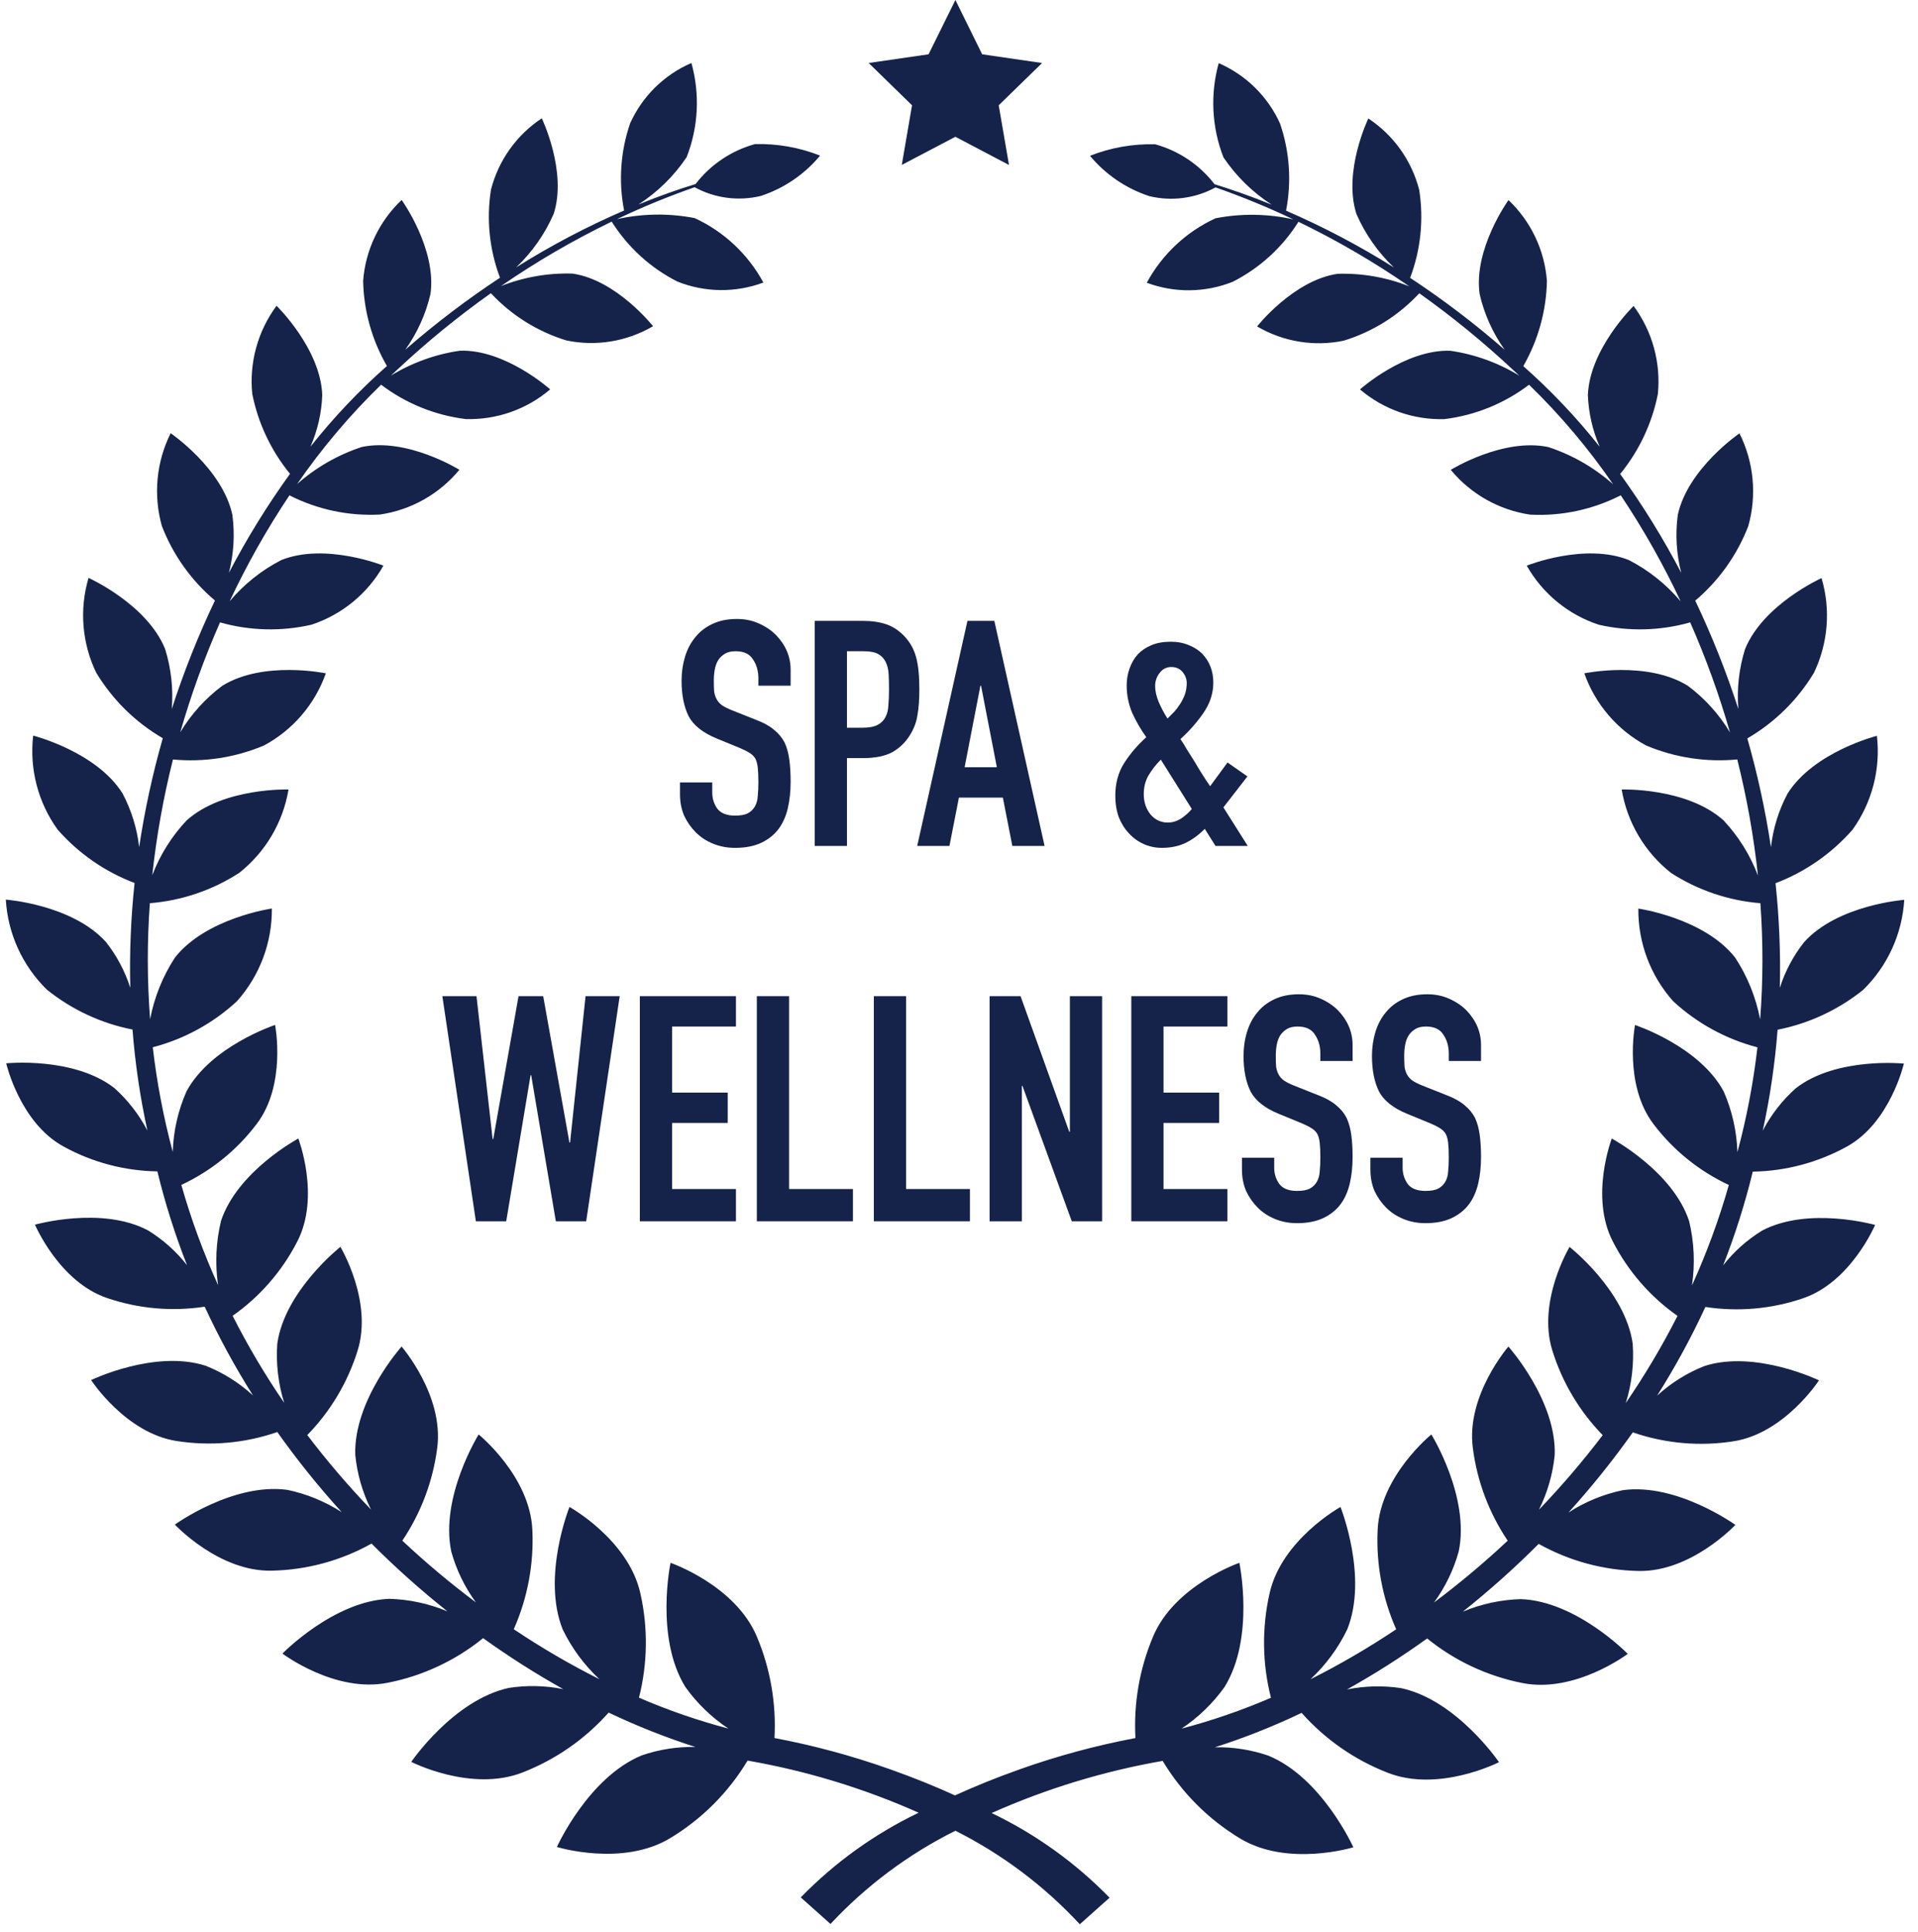
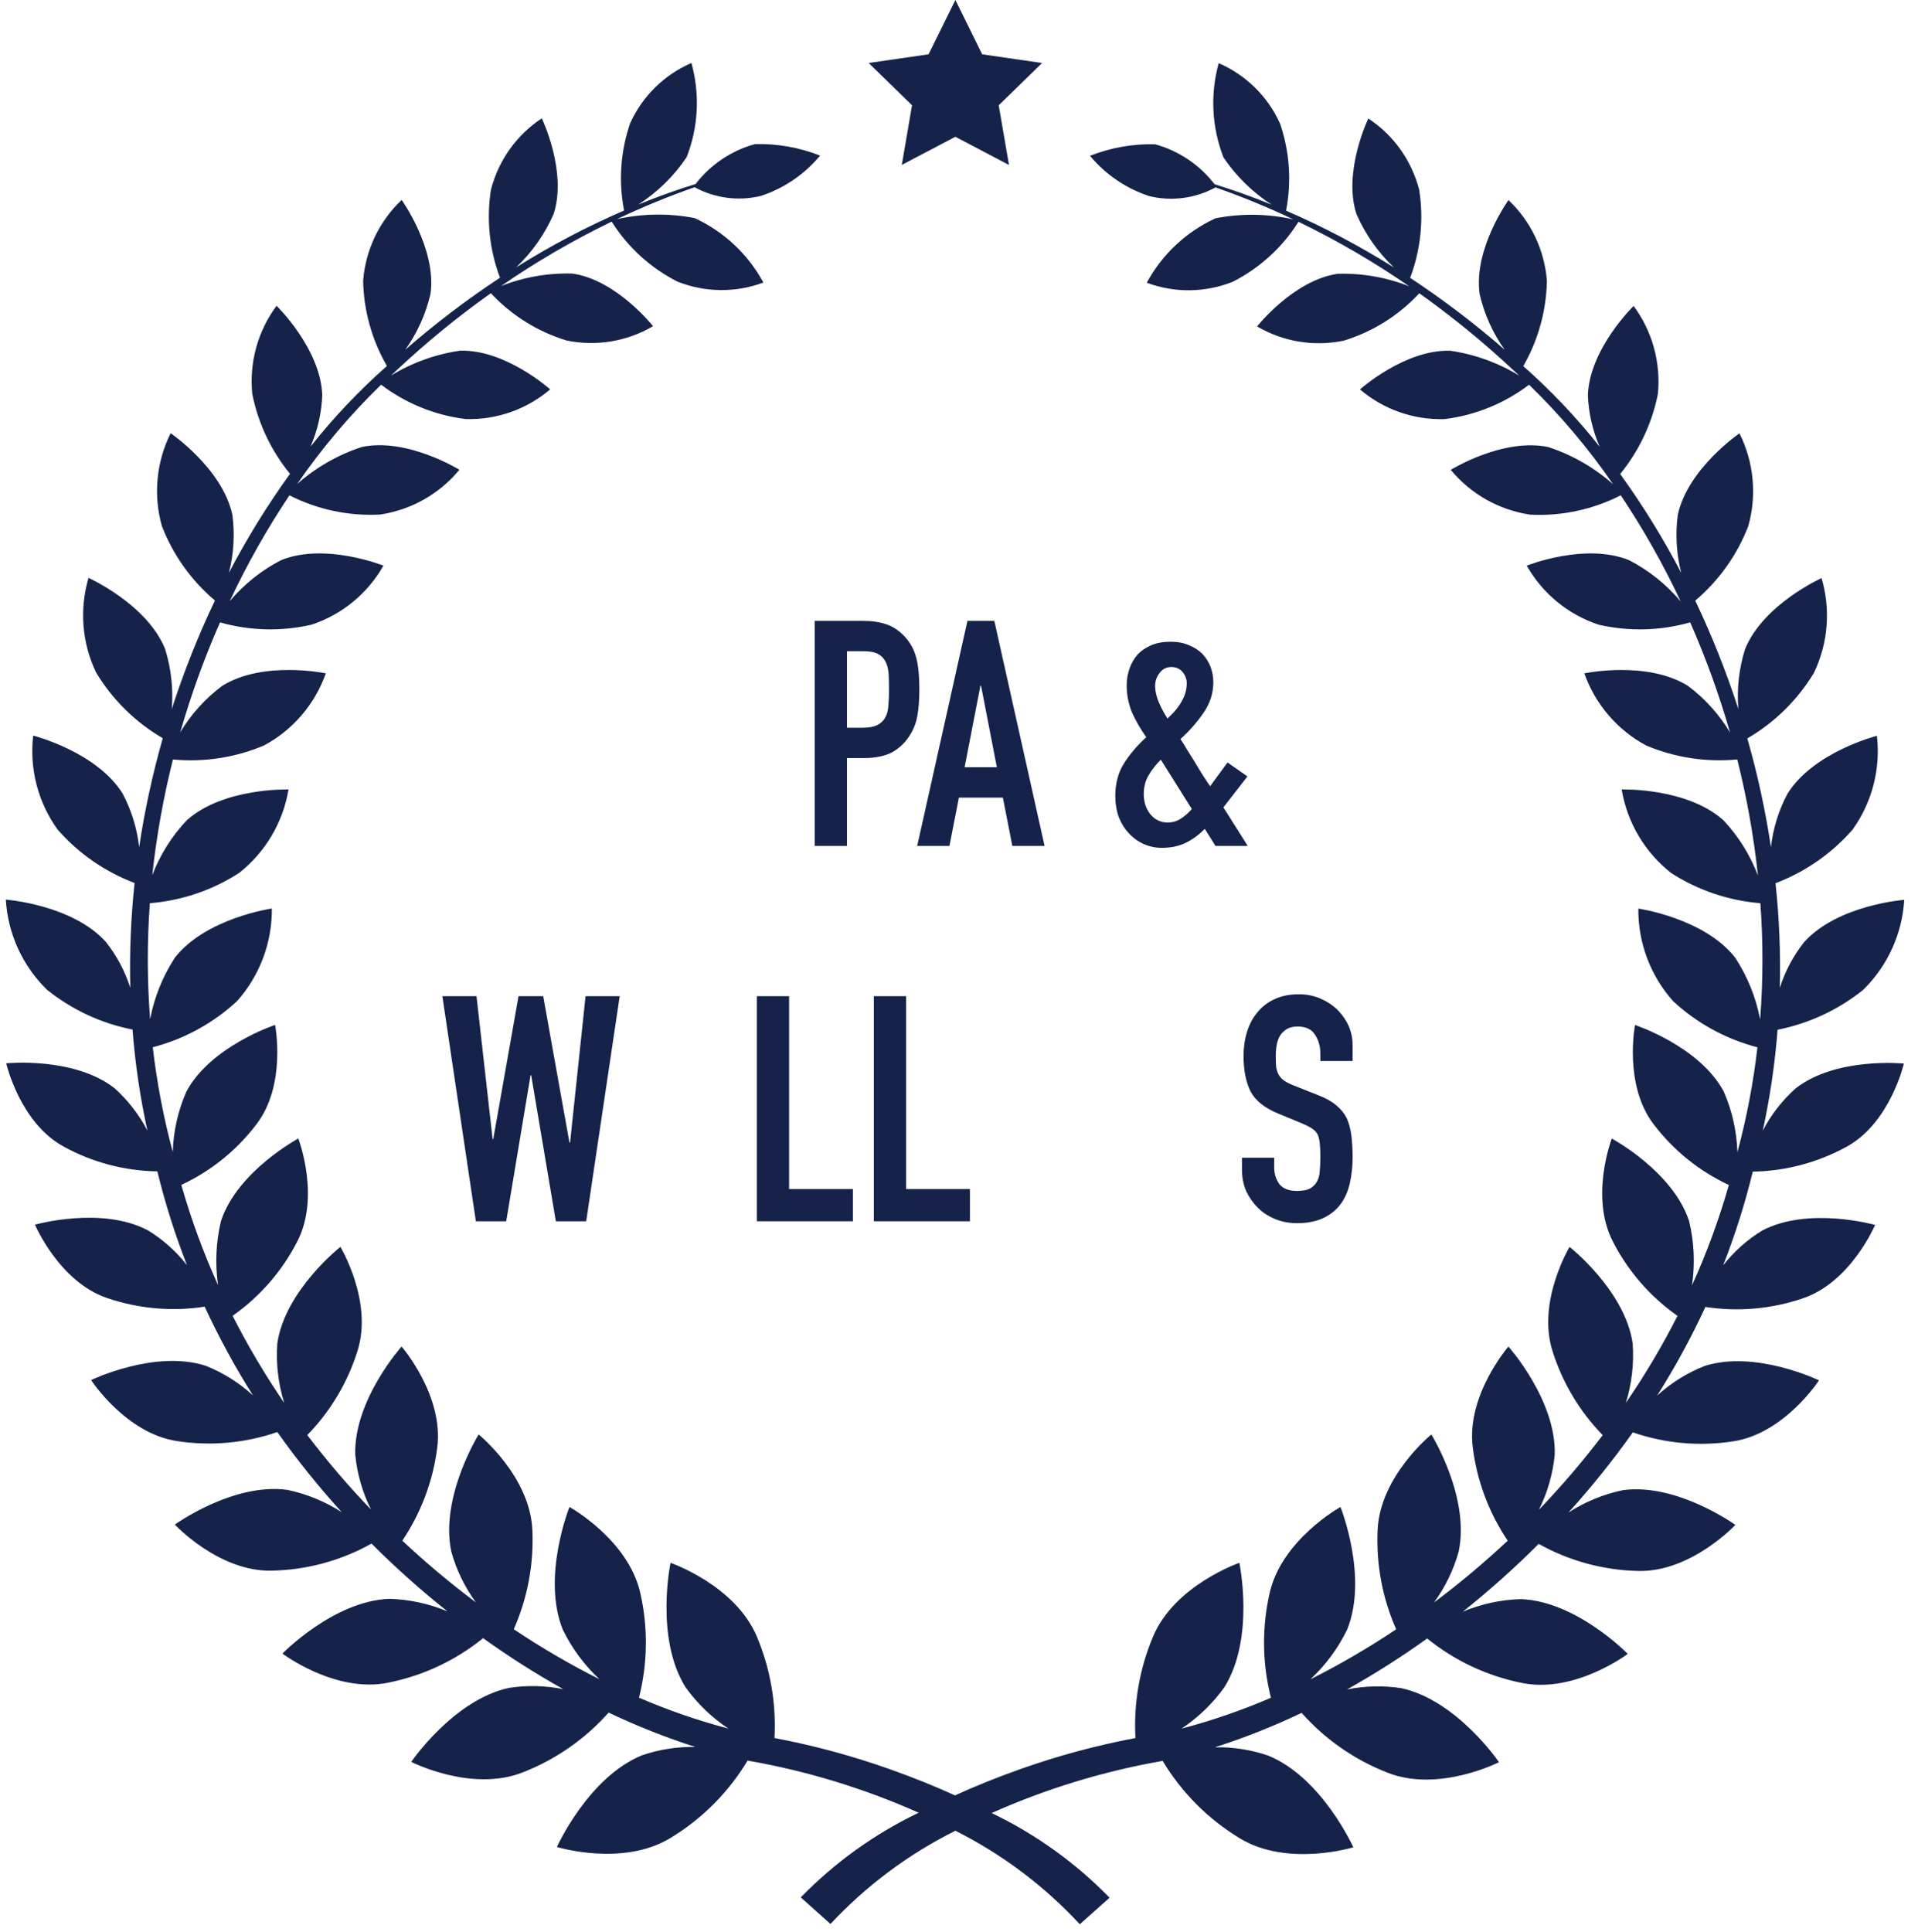
<svg xmlns="http://www.w3.org/2000/svg" width="138" height="139" viewBox="0 0 138 139" fill="none">
-   <path d="M106.56 76.33H104.24V75.807C104.24 75.276 104.111 74.822 103.853 74.442C103.611 74.048 103.194 73.851 102.602 73.851C102.284 73.851 102.026 73.912 101.829 74.033C101.632 74.154 101.473 74.306 101.352 74.488C101.23 74.685 101.147 74.912 101.101 75.17C101.056 75.413 101.033 75.671 101.033 75.944C101.033 76.262 101.041 76.527 101.056 76.74C101.086 76.952 101.147 77.141 101.238 77.308C101.329 77.475 101.458 77.619 101.625 77.74C101.806 77.862 102.049 77.983 102.352 78.104L104.126 78.809C104.642 79.006 105.059 79.241 105.377 79.514C105.696 79.772 105.946 80.075 106.128 80.424C106.295 80.788 106.408 81.205 106.469 81.675C106.53 82.13 106.56 82.653 106.56 83.244C106.56 83.927 106.492 84.563 106.355 85.155C106.219 85.731 105.999 86.224 105.696 86.633C105.377 87.058 104.96 87.391 104.445 87.634C103.929 87.876 103.3 87.998 102.557 87.998C101.996 87.998 101.473 87.899 100.988 87.702C100.502 87.505 100.086 87.232 99.737 86.883C99.388 86.534 99.108 86.133 98.895 85.678C98.698 85.208 98.6 84.7 98.6 84.154V83.29H100.919V84.017C100.919 84.442 101.041 84.829 101.283 85.177C101.541 85.511 101.966 85.678 102.557 85.678C102.951 85.678 103.254 85.625 103.467 85.519C103.694 85.397 103.869 85.231 103.99 85.018C104.111 84.806 104.179 84.556 104.195 84.268C104.225 83.965 104.24 83.631 104.24 83.267C104.24 82.842 104.225 82.494 104.195 82.221C104.164 81.948 104.104 81.728 104.013 81.561C103.906 81.394 103.762 81.258 103.58 81.152C103.414 81.046 103.186 80.932 102.898 80.811L101.238 80.128C100.237 79.719 99.562 79.181 99.214 78.514C98.88 77.831 98.713 76.982 98.713 75.966C98.713 75.36 98.797 74.784 98.963 74.238C99.13 73.692 99.38 73.222 99.714 72.828C100.032 72.433 100.434 72.123 100.919 71.895C101.42 71.653 102.011 71.531 102.693 71.531C103.27 71.531 103.793 71.637 104.263 71.85C104.748 72.062 105.165 72.342 105.514 72.691C106.211 73.419 106.56 74.253 106.56 75.193V76.33Z" fill="#15234A" />
-   <path d="M97.32 76.33H95V75.807C95 75.276 94.871 74.822 94.613 74.442C94.371 74.048 93.954 73.851 93.362 73.851C93.044 73.851 92.786 73.912 92.589 74.033C92.392 74.154 92.233 74.306 92.111 74.488C91.99 74.685 91.907 74.912 91.861 75.17C91.816 75.413 91.793 75.671 91.793 75.944C91.793 76.262 91.8 76.527 91.816 76.74C91.846 76.952 91.907 77.141 91.998 77.308C92.089 77.475 92.218 77.619 92.384 77.74C92.566 77.862 92.809 77.983 93.112 78.104L94.886 78.809C95.402 79.006 95.819 79.241 96.137 79.514C96.455 79.772 96.706 80.075 96.888 80.424C97.054 80.788 97.168 81.205 97.229 81.675C97.289 82.13 97.32 82.653 97.32 83.244C97.32 83.927 97.251 84.563 97.115 85.155C96.978 85.731 96.759 86.224 96.455 86.633C96.137 87.058 95.72 87.391 95.204 87.634C94.689 87.876 94.06 87.998 93.317 87.998C92.756 87.998 92.233 87.899 91.748 87.702C91.262 87.505 90.845 87.232 90.497 86.883C90.148 86.534 89.867 86.133 89.655 85.678C89.458 85.208 89.359 84.7 89.359 84.154V83.29H91.679V84.017C91.679 84.442 91.8 84.829 92.043 85.177C92.301 85.511 92.725 85.678 93.317 85.678C93.711 85.678 94.014 85.625 94.227 85.519C94.454 85.397 94.628 85.231 94.75 85.018C94.871 84.806 94.939 84.556 94.954 84.268C94.985 83.965 95 83.631 95 83.267C95 82.842 94.985 82.494 94.954 82.221C94.924 81.948 94.863 81.728 94.772 81.561C94.666 81.394 94.522 81.258 94.34 81.152C94.174 81.046 93.946 80.932 93.658 80.811L91.998 80.128C90.997 79.719 90.322 79.181 89.974 78.514C89.64 77.831 89.473 76.982 89.473 75.966C89.473 75.36 89.556 74.784 89.723 74.238C89.89 73.692 90.14 73.222 90.474 72.828C90.792 72.433 91.194 72.123 91.679 71.895C92.18 71.653 92.771 71.531 93.453 71.531C94.029 71.531 94.552 71.637 95.023 71.85C95.508 72.062 95.925 72.342 96.273 72.691C96.971 73.419 97.32 74.253 97.32 75.193V76.33Z" fill="#15234A" />
-   <path d="M81.397 87.862V71.668H88.311V73.851H83.716V78.605H87.719V80.788H83.716V85.542H88.311V87.862H81.397Z" fill="#15234A" />
-   <path d="M71.201 87.862V71.668H73.43L76.933 81.425H76.978V71.668H79.298V87.862H77.115L73.567 78.127H73.521V87.862H71.201Z" fill="#15234A" />
+   <path d="M97.32 76.33H95V75.807C95 75.276 94.871 74.822 94.613 74.442C94.371 74.048 93.954 73.851 93.362 73.851C93.044 73.851 92.786 73.912 92.589 74.033C92.392 74.154 92.233 74.306 92.111 74.488C91.99 74.685 91.907 74.912 91.861 75.17C91.816 75.413 91.793 75.671 91.793 75.944C91.793 76.262 91.8 76.527 91.816 76.74C91.846 76.952 91.907 77.141 91.998 77.308C92.089 77.475 92.218 77.619 92.384 77.74C92.566 77.862 92.809 77.983 93.112 78.104L94.886 78.809C95.402 79.006 95.819 79.241 96.137 79.514C96.455 79.772 96.706 80.075 96.888 80.424C97.054 80.788 97.168 81.205 97.229 81.675C97.289 82.13 97.32 82.653 97.32 83.244C97.32 83.927 97.251 84.563 97.115 85.155C96.978 85.731 96.759 86.224 96.455 86.633C96.137 87.058 95.72 87.391 95.204 87.634C94.689 87.876 94.06 87.998 93.317 87.998C92.756 87.998 92.233 87.899 91.748 87.702C91.262 87.505 90.845 87.232 90.497 86.883C90.148 86.534 89.867 86.133 89.655 85.678C89.458 85.208 89.359 84.7 89.359 84.154V83.29H91.679V84.017C91.679 84.442 91.8 84.829 92.043 85.177C92.301 85.511 92.725 85.678 93.317 85.678C93.711 85.678 94.014 85.625 94.227 85.519C94.454 85.397 94.628 85.231 94.75 85.018C94.871 84.806 94.939 84.556 94.954 84.268C94.985 83.965 95 83.631 95 83.267C95 82.842 94.985 82.494 94.954 82.221C94.924 81.948 94.863 81.728 94.772 81.561C94.666 81.394 94.522 81.258 94.34 81.152C94.174 81.046 93.946 80.932 93.658 80.811L91.998 80.128C90.997 79.719 90.322 79.181 89.974 78.514C89.64 77.831 89.473 76.982 89.473 75.966C89.473 75.36 89.556 74.784 89.723 74.238C89.89 73.692 90.14 73.222 90.474 72.828C90.792 72.433 91.194 72.123 91.679 71.895C92.18 71.653 92.771 71.531 93.453 71.531C94.029 71.531 94.552 71.637 95.023 71.85C95.508 72.062 95.925 72.342 96.273 72.691C96.971 73.419 97.32 74.253 97.32 75.193V76.33" fill="#15234A" />
  <path d="M62.873 87.862V71.668H65.193V85.542H69.787V87.862H62.873Z" fill="#15234A" />
  <path d="M54.455 87.862V71.668H56.775V85.542H61.369V87.862H54.455Z" fill="#15234A" />
-   <path d="M46.037 87.862V71.668H52.951V73.851H48.357V78.605H52.36V80.788H48.357V85.542H52.951V87.862H46.037Z" fill="#15234A" />
  <path d="M44.587 71.668L42.176 87.862H39.993L38.219 77.354H38.174L36.422 87.862H34.239L31.828 71.668H34.284L35.444 81.948H35.49L37.309 71.668H39.083L40.971 82.198H41.017L42.131 71.668H44.587Z" fill="#15234A" />
  <path d="M87.456 60.86L86.683 59.632C86.228 60.087 85.758 60.428 85.272 60.656C84.787 60.883 84.226 60.997 83.589 60.997C83.135 60.997 82.702 60.906 82.293 60.724C81.884 60.542 81.527 60.284 81.224 59.951C80.921 59.632 80.678 59.246 80.496 58.791C80.329 58.321 80.246 57.805 80.246 57.244C80.246 56.35 80.458 55.569 80.883 54.901C81.308 54.234 81.838 53.613 82.475 53.037C82.066 52.46 81.724 51.869 81.451 51.263C81.194 50.641 81.065 49.989 81.065 49.307C81.065 48.882 81.133 48.48 81.27 48.101C81.406 47.707 81.603 47.366 81.861 47.078C82.119 46.805 82.445 46.585 82.839 46.418C83.233 46.251 83.696 46.168 84.226 46.168C84.727 46.168 85.166 46.251 85.545 46.418C85.924 46.57 86.243 46.775 86.501 47.032C87.031 47.593 87.297 48.283 87.297 49.102C87.297 49.875 87.062 50.603 86.592 51.285C86.121 51.968 85.568 52.597 84.931 53.173C85.083 53.385 85.234 53.628 85.386 53.901C85.553 54.174 85.735 54.462 85.932 54.765C86.311 55.417 86.69 56.016 87.069 56.562L88.32 54.856L89.753 55.857L88.024 58.086L89.776 60.86H87.456ZM82.293 57.13C82.293 57.691 82.452 58.177 82.771 58.586C83.104 58.98 83.521 59.177 84.022 59.177C84.37 59.177 84.704 59.071 85.022 58.859C85.341 58.632 85.583 58.412 85.75 58.199L83.521 54.651C83.172 55 82.877 55.379 82.634 55.788C82.407 56.183 82.293 56.63 82.293 57.13ZM83.112 49.352C83.112 49.701 83.195 50.08 83.362 50.489C83.529 50.883 83.741 51.285 83.999 51.695C84.135 51.558 84.287 51.407 84.454 51.24C84.621 51.058 84.772 50.861 84.909 50.648C85.045 50.436 85.159 50.209 85.25 49.966C85.341 49.708 85.386 49.435 85.386 49.147C85.386 48.859 85.288 48.594 85.091 48.351C84.893 48.109 84.621 47.987 84.272 47.987C83.923 47.987 83.642 48.132 83.43 48.42C83.218 48.693 83.112 49.003 83.112 49.352Z" fill="#15234A" />
  <path d="M71.724 55.198L70.586 49.33H70.541L69.404 55.198H71.724ZM65.992 60.861L69.608 44.668H71.542L75.158 60.861H72.838L72.156 57.382H68.994L68.312 60.861H65.992Z" fill="#15234A" />
  <path d="M58.619 60.861V44.668H62.099C62.736 44.668 63.297 44.751 63.782 44.918C64.267 45.085 64.707 45.381 65.101 45.805C65.495 46.23 65.768 46.73 65.92 47.306C66.072 47.867 66.147 48.633 66.147 49.603C66.147 50.331 66.102 50.945 66.011 51.446C65.935 51.946 65.761 52.416 65.488 52.856C65.169 53.386 64.745 53.803 64.214 54.107C63.683 54.395 62.986 54.539 62.122 54.539H60.939V60.861H58.619ZM60.939 46.851V52.355H62.053C62.523 52.355 62.887 52.287 63.145 52.151C63.403 52.014 63.592 51.825 63.714 51.582C63.835 51.355 63.903 51.074 63.918 50.74C63.949 50.407 63.964 50.035 63.964 49.626C63.964 49.247 63.956 48.891 63.941 48.557C63.926 48.208 63.858 47.905 63.736 47.647C63.615 47.39 63.433 47.193 63.191 47.056C62.948 46.92 62.599 46.851 62.144 46.851H60.939Z" fill="#15234A" />
-   <path d="M56.886 49.33H54.566V48.807C54.566 48.276 54.437 47.822 54.18 47.442C53.937 47.048 53.52 46.851 52.929 46.851C52.61 46.851 52.352 46.912 52.155 47.033C51.958 47.154 51.799 47.306 51.678 47.488C51.556 47.685 51.473 47.913 51.428 48.17C51.382 48.413 51.359 48.671 51.359 48.944C51.359 49.262 51.367 49.527 51.382 49.74C51.412 49.952 51.473 50.141 51.564 50.308C51.655 50.475 51.784 50.619 51.951 50.74C52.133 50.862 52.375 50.983 52.678 51.104L54.453 51.809C54.968 52.006 55.385 52.241 55.703 52.514C56.022 52.772 56.272 53.075 56.454 53.424C56.621 53.788 56.734 54.205 56.795 54.675C56.856 55.13 56.886 55.653 56.886 56.244C56.886 56.927 56.818 57.563 56.681 58.155C56.545 58.731 56.325 59.224 56.022 59.633C55.703 60.058 55.286 60.391 54.771 60.634C54.255 60.876 53.626 60.998 52.883 60.998C52.322 60.998 51.799 60.899 51.314 60.702C50.829 60.505 50.412 60.232 50.063 59.883C49.714 59.535 49.434 59.133 49.221 58.678C49.024 58.208 48.926 57.7 48.926 57.154V56.29H51.246V57.017C51.246 57.442 51.367 57.829 51.609 58.178C51.867 58.511 52.292 58.678 52.883 58.678C53.277 58.678 53.581 58.625 53.793 58.519C54.02 58.397 54.195 58.23 54.316 58.018C54.437 57.806 54.506 57.556 54.521 57.268C54.551 56.965 54.566 56.631 54.566 56.267C54.566 55.842 54.551 55.494 54.521 55.221C54.49 54.948 54.43 54.728 54.339 54.561C54.233 54.394 54.089 54.258 53.907 54.152C53.74 54.046 53.512 53.932 53.224 53.811L51.564 53.128C50.563 52.719 49.889 52.181 49.54 51.514C49.206 50.831 49.039 49.982 49.039 48.966C49.039 48.36 49.123 47.784 49.29 47.238C49.456 46.692 49.707 46.222 50.04 45.828C50.359 45.433 50.76 45.123 51.246 44.895C51.746 44.653 52.337 44.531 53.02 44.531C53.596 44.531 54.119 44.637 54.589 44.85C55.074 45.062 55.491 45.342 55.84 45.691C56.537 46.419 56.886 47.253 56.886 48.193V49.33Z" fill="#15234A" />
  <path d="M68.741 131.709C65.368 133.389 62.324 135.66 59.754 138.415L57.615 136.505C60.062 133.991 62.934 131.929 66.097 130.413C62.165 128.66 58.031 127.4 53.789 126.662C52.421 128.94 50.518 130.85 48.245 132.227C44.796 134.332 40.069 132.877 40.069 132.877C40.069 132.877 42.326 127.855 46.195 126.28C47.428 125.859 48.726 125.657 50.029 125.682C47.897 124.998 45.813 124.172 43.792 123.209C42.097 125.116 39.973 126.593 37.595 127.517C33.907 128.96 29.59 126.755 29.59 126.755C29.59 126.755 32.626 122.291 36.626 121.43C37.921 121.232 39.24 121.263 40.524 121.521C38.535 120.407 36.611 119.183 34.759 117.854C32.774 119.463 30.426 120.563 27.919 121.059C24.115 121.832 20.323 118.963 20.323 118.963C20.323 118.963 24.011 115.17 28.019 115.024C29.454 115.066 30.869 115.372 32.193 115.927C30.281 114.407 28.457 112.779 26.732 111.05C24.535 112.278 22.071 112.947 19.555 112.998C15.753 113.091 12.582 109.682 12.582 109.682C12.582 109.682 16.782 106.648 20.68 107.186C22.07 107.478 23.395 108.022 24.589 108.792C22.929 106.965 21.381 105.039 19.952 103.025C17.631 103.828 15.149 104.05 12.722 103.673C9.04 103.112 6.557 99.286 6.557 99.286C6.557 99.286 11.133 97.076 14.801 98.257C16.054 98.756 17.206 99.479 18.201 100.391C16.907 98.34 15.747 96.208 14.726 94.007C12.374 94.367 9.971 94.155 7.718 93.389C4.259 92.227 2.517 88.106 2.517 88.106C2.517 88.106 7.309 86.749 10.646 88.516C11.725 89.177 12.677 90.026 13.457 91.023C12.594 88.824 11.88 86.569 11.323 84.273C8.959 84.237 6.639 83.622 4.568 82.481C1.427 80.766 0.446 76.498 0.446 76.498C0.446 76.498 5.298 76.003 8.224 78.274C9.197 79.144 10.004 80.183 10.607 81.341C10.082 78.944 9.724 76.514 9.534 74.068C7.279 73.625 5.165 72.64 3.375 71.199C1.618 69.483 0.564 67.173 0.418 64.721C0.418 64.721 5.185 65.071 7.616 67.762C8.397 68.748 8.993 69.868 9.374 71.067C9.312 68.549 9.415 66.029 9.683 63.525C7.547 62.717 5.643 61.395 4.14 59.676C2.735 57.721 2.11 55.313 2.387 52.922C2.387 52.922 6.928 54.07 8.817 57.081C9.454 58.283 9.859 59.594 10.012 60.945C10.41 58.3 10.977 55.682 11.712 53.11C9.745 51.964 8.097 50.342 6.921 48.393C5.897 46.267 5.701 43.836 6.372 41.575C6.372 41.575 10.566 43.457 11.878 46.685C12.314 48.083 12.477 49.553 12.358 51.013C13.22 48.343 14.258 45.734 15.465 43.202C13.761 41.765 12.447 39.92 11.646 37.84C11.021 35.614 11.247 33.236 12.278 31.167C12.278 31.167 16 33.698 16.719 37.041C16.904 38.433 16.82 39.847 16.471 41.207C17.764 38.732 19.232 36.353 20.866 34.089C19.503 32.423 18.57 30.447 18.15 28.336C17.925 26.079 18.549 23.82 19.898 21.998C19.898 21.998 23.062 25.074 23.186 28.418C23.14 29.7 22.851 30.963 22.336 32.138C23.994 30.043 25.836 28.1 27.839 26.331C26.759 24.465 26.17 22.356 26.128 20.201C26.297 17.985 27.285 15.912 28.899 14.386C28.899 14.386 31.423 17.891 30.975 21.14C30.641 22.586 30.024 23.952 29.162 25.159C31.314 23.282 33.59 21.552 35.975 19.98C35.213 17.962 34.989 15.782 35.324 13.652C35.862 11.543 37.166 9.711 38.981 8.512C38.981 8.512 40.824 12.327 39.838 15.384C39.205 16.837 38.286 18.146 37.136 19.236C39.617 17.676 42.215 16.308 44.905 15.145C44.494 13.051 44.644 10.886 45.339 8.869C46.217 6.925 47.789 5.379 49.747 4.532C50.371 6.769 50.25 9.149 49.402 11.311C48.489 12.669 47.308 13.826 45.933 14.712C47.554 14.052 48.945 13.577 50.045 13.241C51.119 11.845 52.618 10.837 54.315 10.367C55.918 10.324 57.514 10.606 59.006 11.195C57.886 12.542 56.411 13.547 54.748 14.095C53.135 14.487 51.433 14.264 49.976 13.469C48.073 14.135 46.208 14.902 44.387 15.768C46.226 15.357 48.13 15.33 49.979 15.69C52.085 16.661 53.821 18.288 54.925 20.327C52.927 21.073 50.723 21.049 48.742 20.259C46.803 19.277 45.168 17.785 44.011 15.944C41.241 17.283 38.579 18.834 36.046 20.581C37.681 19.935 39.43 19.63 41.187 19.683C44.365 20.136 46.986 23.468 46.986 23.468C45.111 24.571 42.891 24.937 40.76 24.495C38.679 23.86 36.802 22.686 35.319 21.094C32.966 22.762 30.729 24.589 28.622 26.56C28.455 26.714 28.292 26.869 28.125 27.023C29.642 26.095 31.332 25.485 33.092 25.23C36.368 25.122 39.584 28.013 39.584 28.013C37.893 29.455 35.727 30.216 33.505 30.149C31.294 29.876 29.195 29.023 27.421 27.676C25.178 29.855 23.155 32.249 21.379 34.823C22.733 33.627 24.316 32.72 26.032 32.157C29.305 31.469 33.052 33.797 33.052 33.797C31.612 35.544 29.573 36.692 27.333 37.019C25.08 37.136 22.835 36.659 20.824 35.636C19.203 38.066 17.765 40.614 16.523 43.258C17.553 42.032 18.817 41.024 20.241 40.292C23.41 39.021 27.587 40.694 27.587 40.694C26.449 42.706 24.603 44.221 22.407 44.944C20.236 45.441 17.974 45.384 15.83 44.777C14.7 47.345 13.744 49.987 12.969 52.683C13.749 51.383 14.776 50.247 15.991 49.339C18.949 47.499 23.444 48.442 23.444 48.442C22.658 50.666 21.071 52.518 18.992 53.634C16.925 54.504 14.676 54.849 12.444 54.64C11.755 57.377 11.258 60.159 10.956 62.965C11.515 61.501 12.355 60.161 13.43 59.021C16.071 56.648 20.759 56.798 20.759 56.798C20.362 59.172 19.094 61.313 17.204 62.803C15.276 64.048 13.069 64.795 10.782 64.979C10.58 67.758 10.586 70.548 10.8 73.326C11.101 71.745 11.708 70.239 12.587 68.891C14.829 66.037 19.56 65.361 19.56 65.361C19.582 67.817 18.688 70.194 17.053 72.026C15.337 73.615 13.255 74.754 10.992 75.343C11.286 77.885 11.766 80.402 12.43 82.874C12.476 81.376 12.81 79.901 13.413 78.529C15.156 75.265 19.793 73.737 19.793 73.737C19.793 73.737 20.631 78.042 18.456 80.878C17.035 82.753 15.178 84.252 13.046 85.245C13.748 87.712 14.632 90.123 15.691 92.459C15.466 90.922 15.537 89.357 15.899 87.847C17.076 84.259 21.464 81.908 21.464 81.908C21.464 81.908 23.069 86.081 21.385 89.327C20.291 91.456 18.696 93.288 16.737 94.663C17.835 96.829 19.075 98.921 20.447 100.924C20.018 99.546 19.849 98.1 19.951 96.66C20.497 92.847 24.492 89.704 24.492 89.704C24.492 89.704 26.843 93.615 25.729 97.167C25.02 99.449 23.779 101.531 22.11 103.242C23.533 105.116 25.064 106.906 26.695 108.602C26.08 107.37 25.696 106.036 25.561 104.665C25.439 100.736 28.894 96.875 28.894 96.875C28.894 96.875 31.949 100.387 31.459 104.157C31.154 106.55 30.294 108.839 28.947 110.84C30.628 112.418 32.395 113.9 34.241 115.281C33.434 114.178 32.834 112.939 32.469 111.622C31.645 107.696 34.439 103.2 34.439 103.2C34.439 103.2 38.13 106.188 38.303 110.064C38.417 112.518 37.96 114.965 36.966 117.212C38.944 118.538 41.002 119.739 43.13 120.808C42.035 119.787 41.138 118.573 40.485 117.225C38.964 113.423 40.974 108.415 40.974 108.415C40.974 108.415 45.215 110.763 46.074 114.629C46.634 117.104 46.599 119.677 45.974 122.136C48.06 123.037 50.211 123.781 52.407 124.36C51.205 123.56 50.158 122.548 49.316 121.374C47.112 117.819 48.245 112.434 48.245 112.434C48.245 112.434 52.922 114.041 54.469 117.774C55.431 120.07 55.859 122.554 55.723 125.039C58.552 125.572 61.336 126.325 64.048 127.289C65.759 127.895 67.308 128.526 68.711 129.166C70.113 128.527 71.662 127.895 73.372 127.289C76.084 126.325 78.867 125.574 81.695 125.04C81.558 122.555 81.986 120.072 82.947 117.776C84.493 114.043 89.172 112.435 89.172 112.435C89.172 112.435 90.306 117.827 88.101 121.376C87.26 122.55 86.212 123.563 85.009 124.363C87.207 123.784 89.358 123.042 91.445 122.142C90.818 119.681 90.784 117.107 91.346 114.63C92.206 110.766 96.447 108.417 96.447 108.417C96.447 108.417 98.457 113.428 96.933 117.227C96.279 118.575 95.382 119.791 94.287 120.813C96.415 119.743 98.475 118.542 100.455 117.216C99.461 114.968 99.004 112.52 99.121 110.064C99.294 106.189 102.986 103.2 102.986 103.2C102.986 103.2 105.779 107.696 104.953 111.622C104.587 112.941 103.985 114.183 103.177 115.289C105.025 113.905 106.795 112.42 108.479 110.842C107.132 108.84 106.272 106.551 105.969 104.158C105.476 100.39 108.53 96.876 108.53 96.876C108.53 96.876 111.989 100.741 111.862 104.667C111.727 106.039 111.343 107.375 110.728 108.61C112.359 106.912 113.89 105.122 115.314 103.248C113.645 101.535 112.405 99.453 111.694 97.17C110.58 93.615 112.931 89.707 112.931 89.707C112.931 89.707 116.928 92.845 117.472 96.663C117.574 98.106 117.406 99.554 116.977 100.935C118.352 98.93 119.594 96.837 120.696 94.669C118.737 93.292 117.143 91.46 116.05 89.33C114.362 86.084 115.968 81.911 115.968 81.911C115.968 81.911 120.356 84.262 121.532 87.85C121.897 89.364 121.967 90.935 121.738 92.476C122.8 90.137 123.687 87.722 124.39 85.251C122.258 84.257 120.401 82.757 118.98 80.883C116.805 78.045 117.64 73.742 117.64 73.742C117.64 73.742 122.277 75.261 124.026 78.534C124.626 79.911 124.959 81.391 125.007 82.893C125.673 80.417 126.154 77.895 126.448 75.348C124.184 74.759 122.101 73.62 120.384 72.031C118.749 70.198 117.855 67.822 117.878 65.366C117.878 65.366 122.61 66.041 124.846 68.896C125.731 70.248 126.341 71.76 126.642 73.346C126.857 70.562 126.862 67.765 126.659 64.979C124.371 64.795 122.163 64.048 120.234 62.803C118.343 61.313 117.076 59.172 116.679 56.798C116.679 56.798 121.362 56.644 124.01 59.021C125.084 60.169 125.924 61.515 126.483 62.984C126.182 60.17 125.686 57.382 124.996 54.637C122.762 54.85 120.51 54.505 118.442 53.634C116.365 52.517 114.778 50.666 113.993 48.442C113.993 48.442 118.484 47.501 121.443 49.339C122.662 50.25 123.692 51.39 124.474 52.696C123.699 49.994 122.742 47.348 121.61 44.776C119.465 45.384 117.201 45.442 115.028 44.944C112.833 44.221 110.986 42.706 109.848 40.694C109.848 40.694 114.022 39.021 117.194 40.292C118.622 41.027 119.89 42.038 120.925 43.267C119.681 40.619 118.24 38.067 116.614 35.634C114.603 36.661 112.357 37.141 110.102 37.026C107.862 36.697 105.824 35.549 104.383 33.803C104.383 33.803 108.13 31.475 111.403 32.163C113.124 32.729 114.71 33.641 116.065 34.842C114.289 32.26 112.263 29.861 110.015 27.679C108.242 29.027 106.142 29.881 103.93 30.152C101.709 30.219 99.543 29.458 97.852 28.016C97.852 28.016 101.073 25.13 104.344 25.233C106.109 25.489 107.804 26.102 109.325 27.034C109.154 26.88 108.987 26.725 108.819 26.57C106.71 24.599 104.471 22.771 102.118 21.099C100.637 22.697 98.76 23.874 96.676 24.51C94.545 24.953 92.325 24.587 90.448 23.484C90.448 23.484 93.076 20.151 96.249 19.698C98.01 19.645 99.764 19.952 101.401 20.602C98.865 18.851 96.198 17.297 93.424 15.955C92.269 17.797 90.634 19.29 88.694 20.273C86.713 21.063 84.509 21.087 82.511 20.341C83.614 18.301 85.35 16.674 87.458 15.704C89.309 15.344 91.215 15.371 93.056 15.783C91.232 14.917 89.364 14.149 87.459 13.482C86.002 14.277 84.3 14.501 82.687 14.109C81.023 13.562 79.546 12.557 78.426 11.209C79.918 10.62 81.514 10.339 83.117 10.381C84.815 10.85 86.314 11.859 87.388 13.254C88.485 13.593 89.877 14.067 91.498 14.724C90.124 13.837 88.944 12.68 88.029 11.324C87.185 9.161 87.065 6.782 87.686 4.544C89.644 5.392 91.216 6.938 92.096 8.882C92.789 10.899 92.939 13.062 92.531 15.156C95.218 16.32 97.813 17.686 100.293 19.244C99.145 18.154 98.228 16.846 97.596 15.395C96.609 12.338 98.452 8.523 98.452 8.523C100.268 9.723 101.572 11.555 102.112 13.662C102.446 15.792 102.221 17.972 101.46 19.989C103.84 21.559 106.112 23.287 108.261 25.161C107.401 23.956 106.788 22.593 106.459 21.15C106.004 17.904 108.535 14.395 108.535 14.395C110.147 15.922 111.133 17.995 111.3 20.21C111.257 22.364 110.673 24.472 109.6 26.34C111.601 28.106 113.441 30.047 115.097 32.14C114.586 30.967 114.298 29.709 114.248 28.43C114.371 25.085 117.538 22.011 117.538 22.011C118.886 23.834 119.508 26.092 119.283 28.348C118.864 30.459 117.933 32.435 116.571 34.101C118.204 36.363 119.672 38.739 120.965 41.211C120.617 39.853 120.532 38.44 120.716 37.05C121.433 33.713 125.154 31.177 125.154 31.177C126.188 33.245 126.415 35.624 125.789 37.849C124.986 39.928 123.674 41.772 121.973 43.212C123.176 45.739 124.212 48.344 125.074 51.008C124.957 49.554 125.121 48.092 125.556 46.7C126.868 43.473 131.059 41.59 131.059 41.59C131.73 43.852 131.534 46.282 130.511 48.408C129.335 50.357 127.687 51.979 125.72 53.124C126.454 55.692 127.022 58.304 127.42 60.945C127.574 59.599 127.978 58.293 128.613 57.096C130.501 54.085 135.043 52.937 135.043 52.937C135.319 55.328 134.693 57.737 133.289 59.692C131.785 61.409 129.883 62.731 127.749 63.541C128.016 66.04 128.119 68.554 128.058 71.067C128.439 69.874 129.032 68.759 129.808 67.777C132.242 65.086 137.011 64.737 137.011 64.737C136.863 67.188 135.809 69.498 134.053 71.215C132.263 72.653 130.15 73.637 127.897 74.082C127.708 76.525 127.351 78.953 126.829 81.347C127.429 80.193 128.235 79.157 129.207 78.293C132.128 76.02 136.985 76.517 136.985 76.517C136.985 76.517 136.003 80.784 132.861 82.5C130.791 83.638 128.474 84.253 126.112 84.291C125.554 86.585 124.842 88.838 123.979 91.035C124.757 90.041 125.706 89.194 126.782 88.534C130.125 86.769 134.913 88.125 134.913 88.125C134.913 88.125 133.17 92.246 129.711 93.408C127.459 94.175 125.055 94.387 122.704 94.026C121.686 96.225 120.526 98.355 119.232 100.404C120.227 99.494 121.379 98.773 122.633 98.277C126.301 97.096 130.876 99.306 130.876 99.306C130.876 99.306 128.394 103.132 124.709 103.693C122.283 104.071 119.802 103.849 117.481 103.048C116.055 105.061 114.51 106.986 112.853 108.814C114.046 108.043 115.37 107.499 116.759 107.208C120.656 106.67 124.859 109.704 124.859 109.704C124.859 109.704 121.687 113.105 117.883 113.02C115.368 112.968 112.904 112.299 110.708 111.072C108.982 112.8 107.16 114.428 105.25 115.949C106.574 115.393 107.989 115.087 109.423 115.046C113.431 115.191 117.115 118.985 117.115 118.985C117.115 118.985 113.325 121.847 109.524 121.08C107.017 120.585 104.669 119.485 102.684 117.876C100.833 119.206 98.909 120.43 96.92 121.543C98.204 121.284 99.523 121.253 100.817 121.451C104.819 122.312 107.853 126.776 107.853 126.776C107.853 126.776 103.536 128.982 99.848 127.538C97.469 126.615 95.345 125.138 93.651 123.23C91.63 124.194 89.547 125.021 87.414 125.704C88.717 125.678 90.013 125.881 91.246 126.302C95.11 127.877 97.373 132.899 97.373 132.899C97.373 132.899 92.648 134.353 89.195 132.248C86.924 130.871 85.021 128.961 83.653 126.684C79.413 127.422 75.28 128.682 71.348 130.435C74.512 131.952 77.384 134.014 79.833 136.527L77.692 138.437C75.134 135.677 72.103 133.398 68.741 131.709ZM68.741 9.84L64.884 11.866L65.621 7.574L62.501 4.532L66.811 3.906L68.741 0L70.668 3.907L74.978 4.534L71.857 7.575L72.597 11.868L68.741 9.84Z" fill="#15234A" />
</svg>